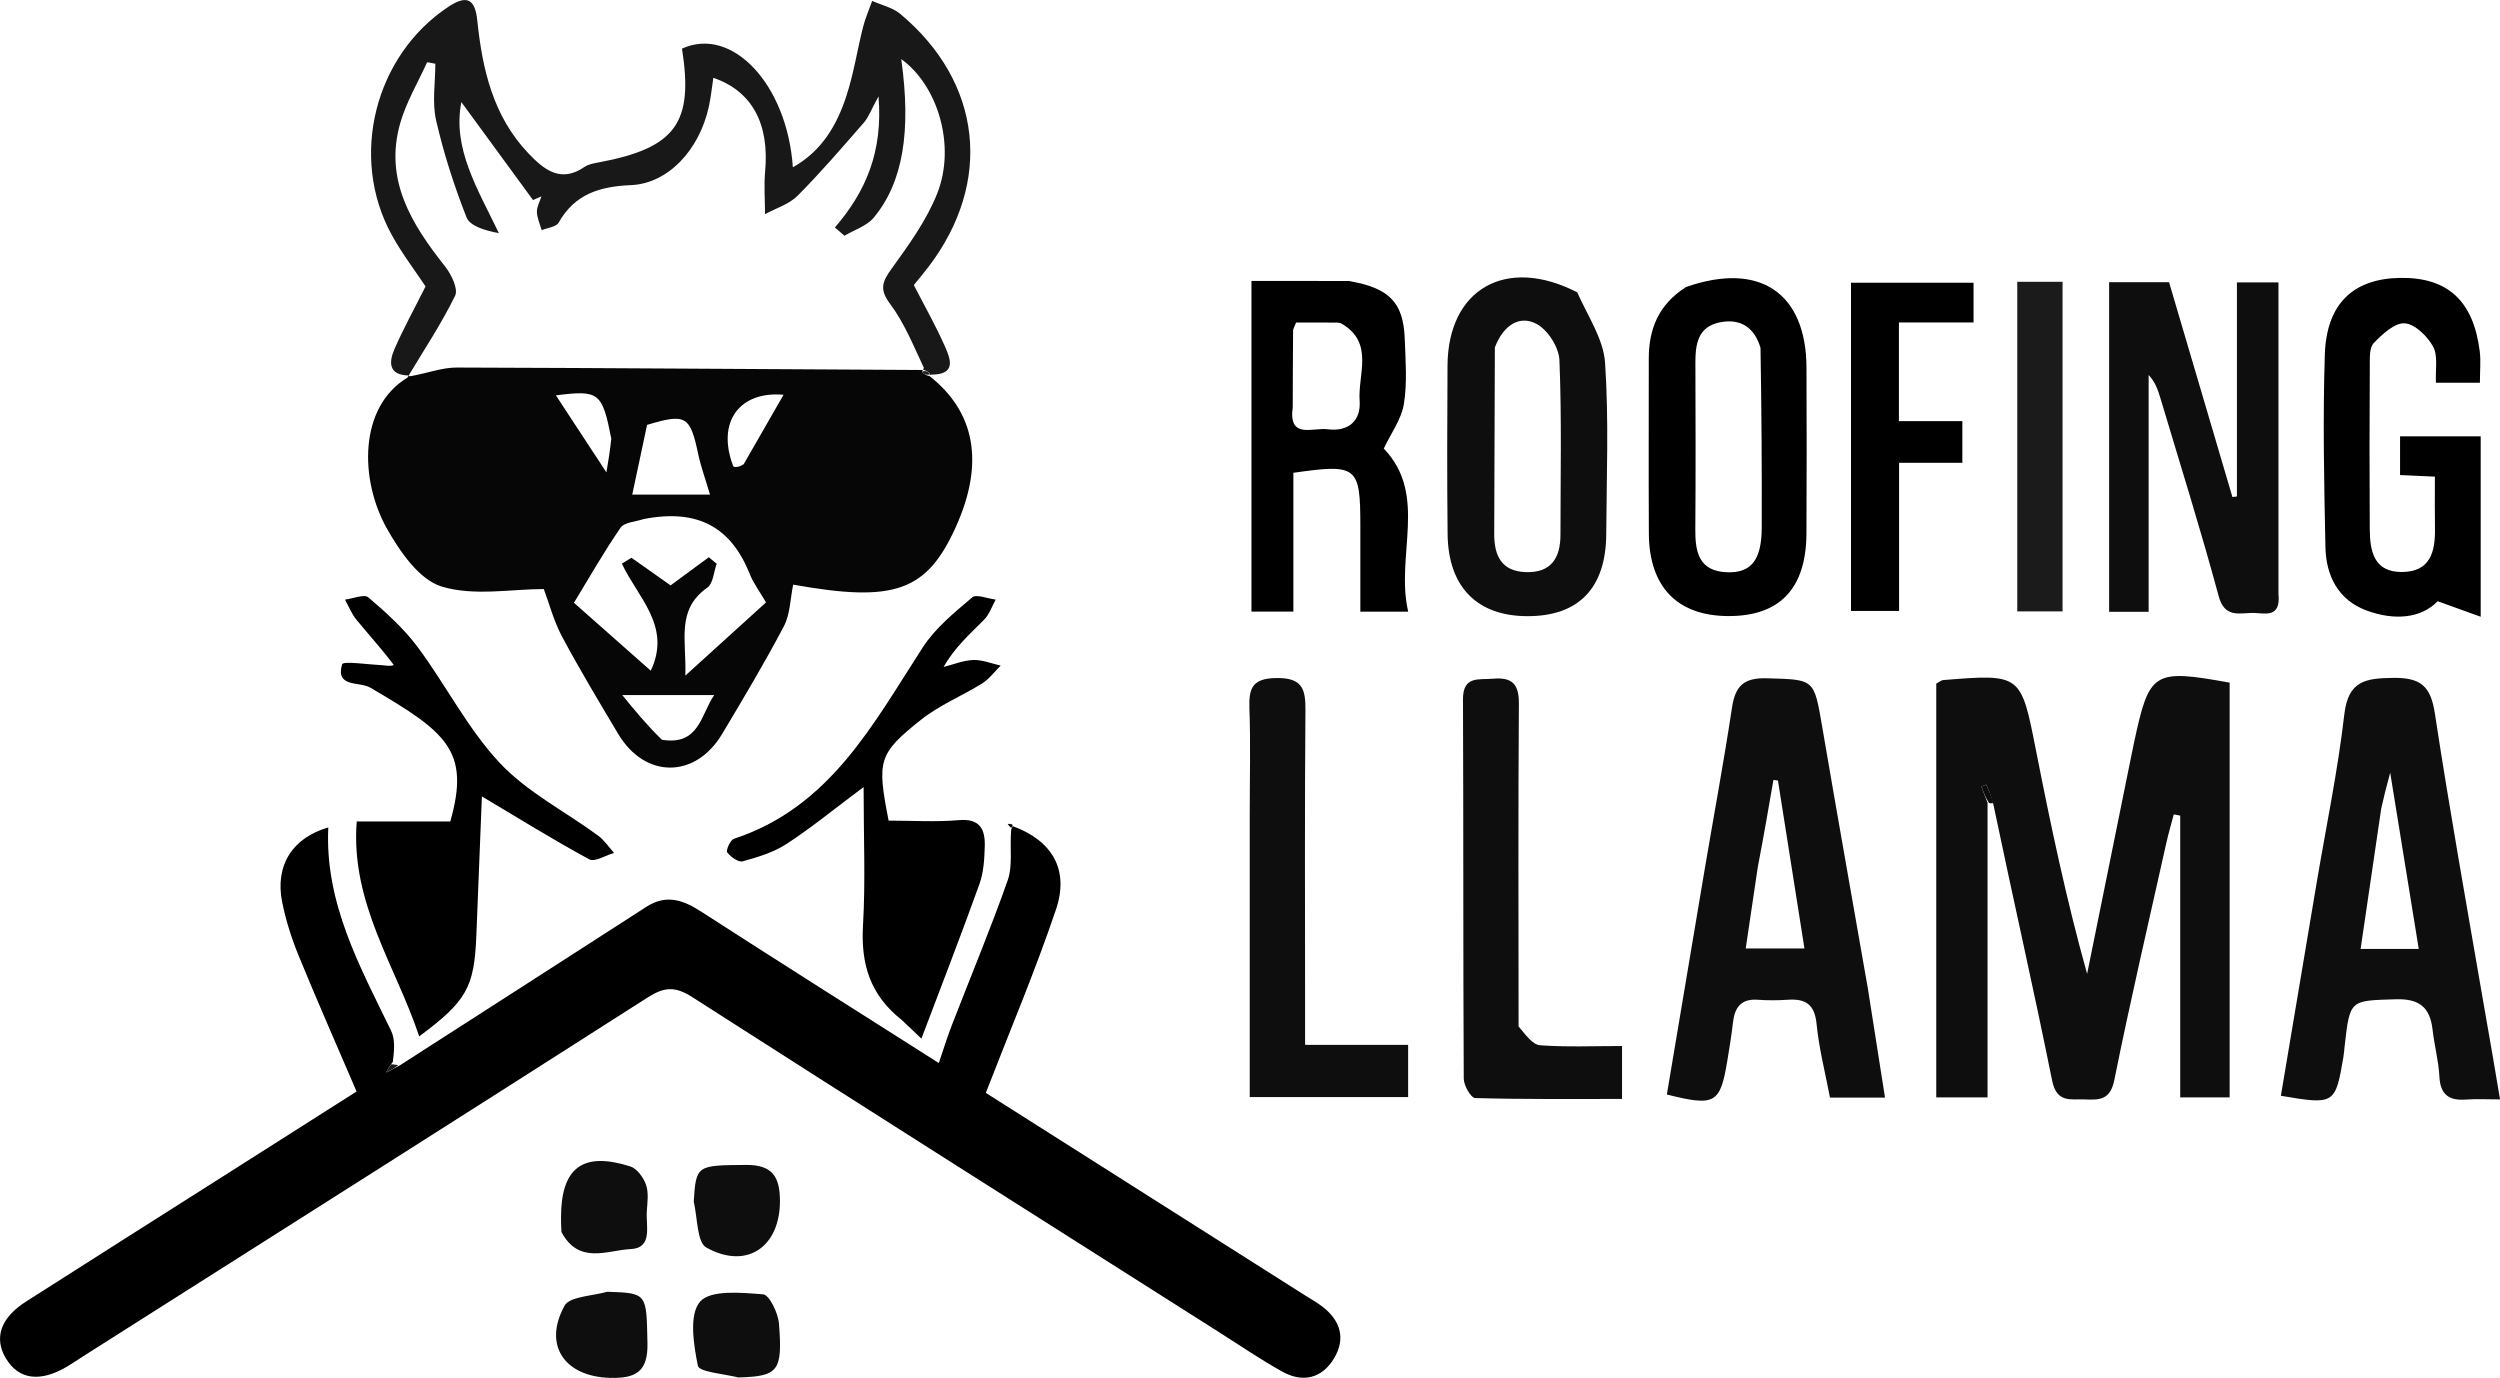
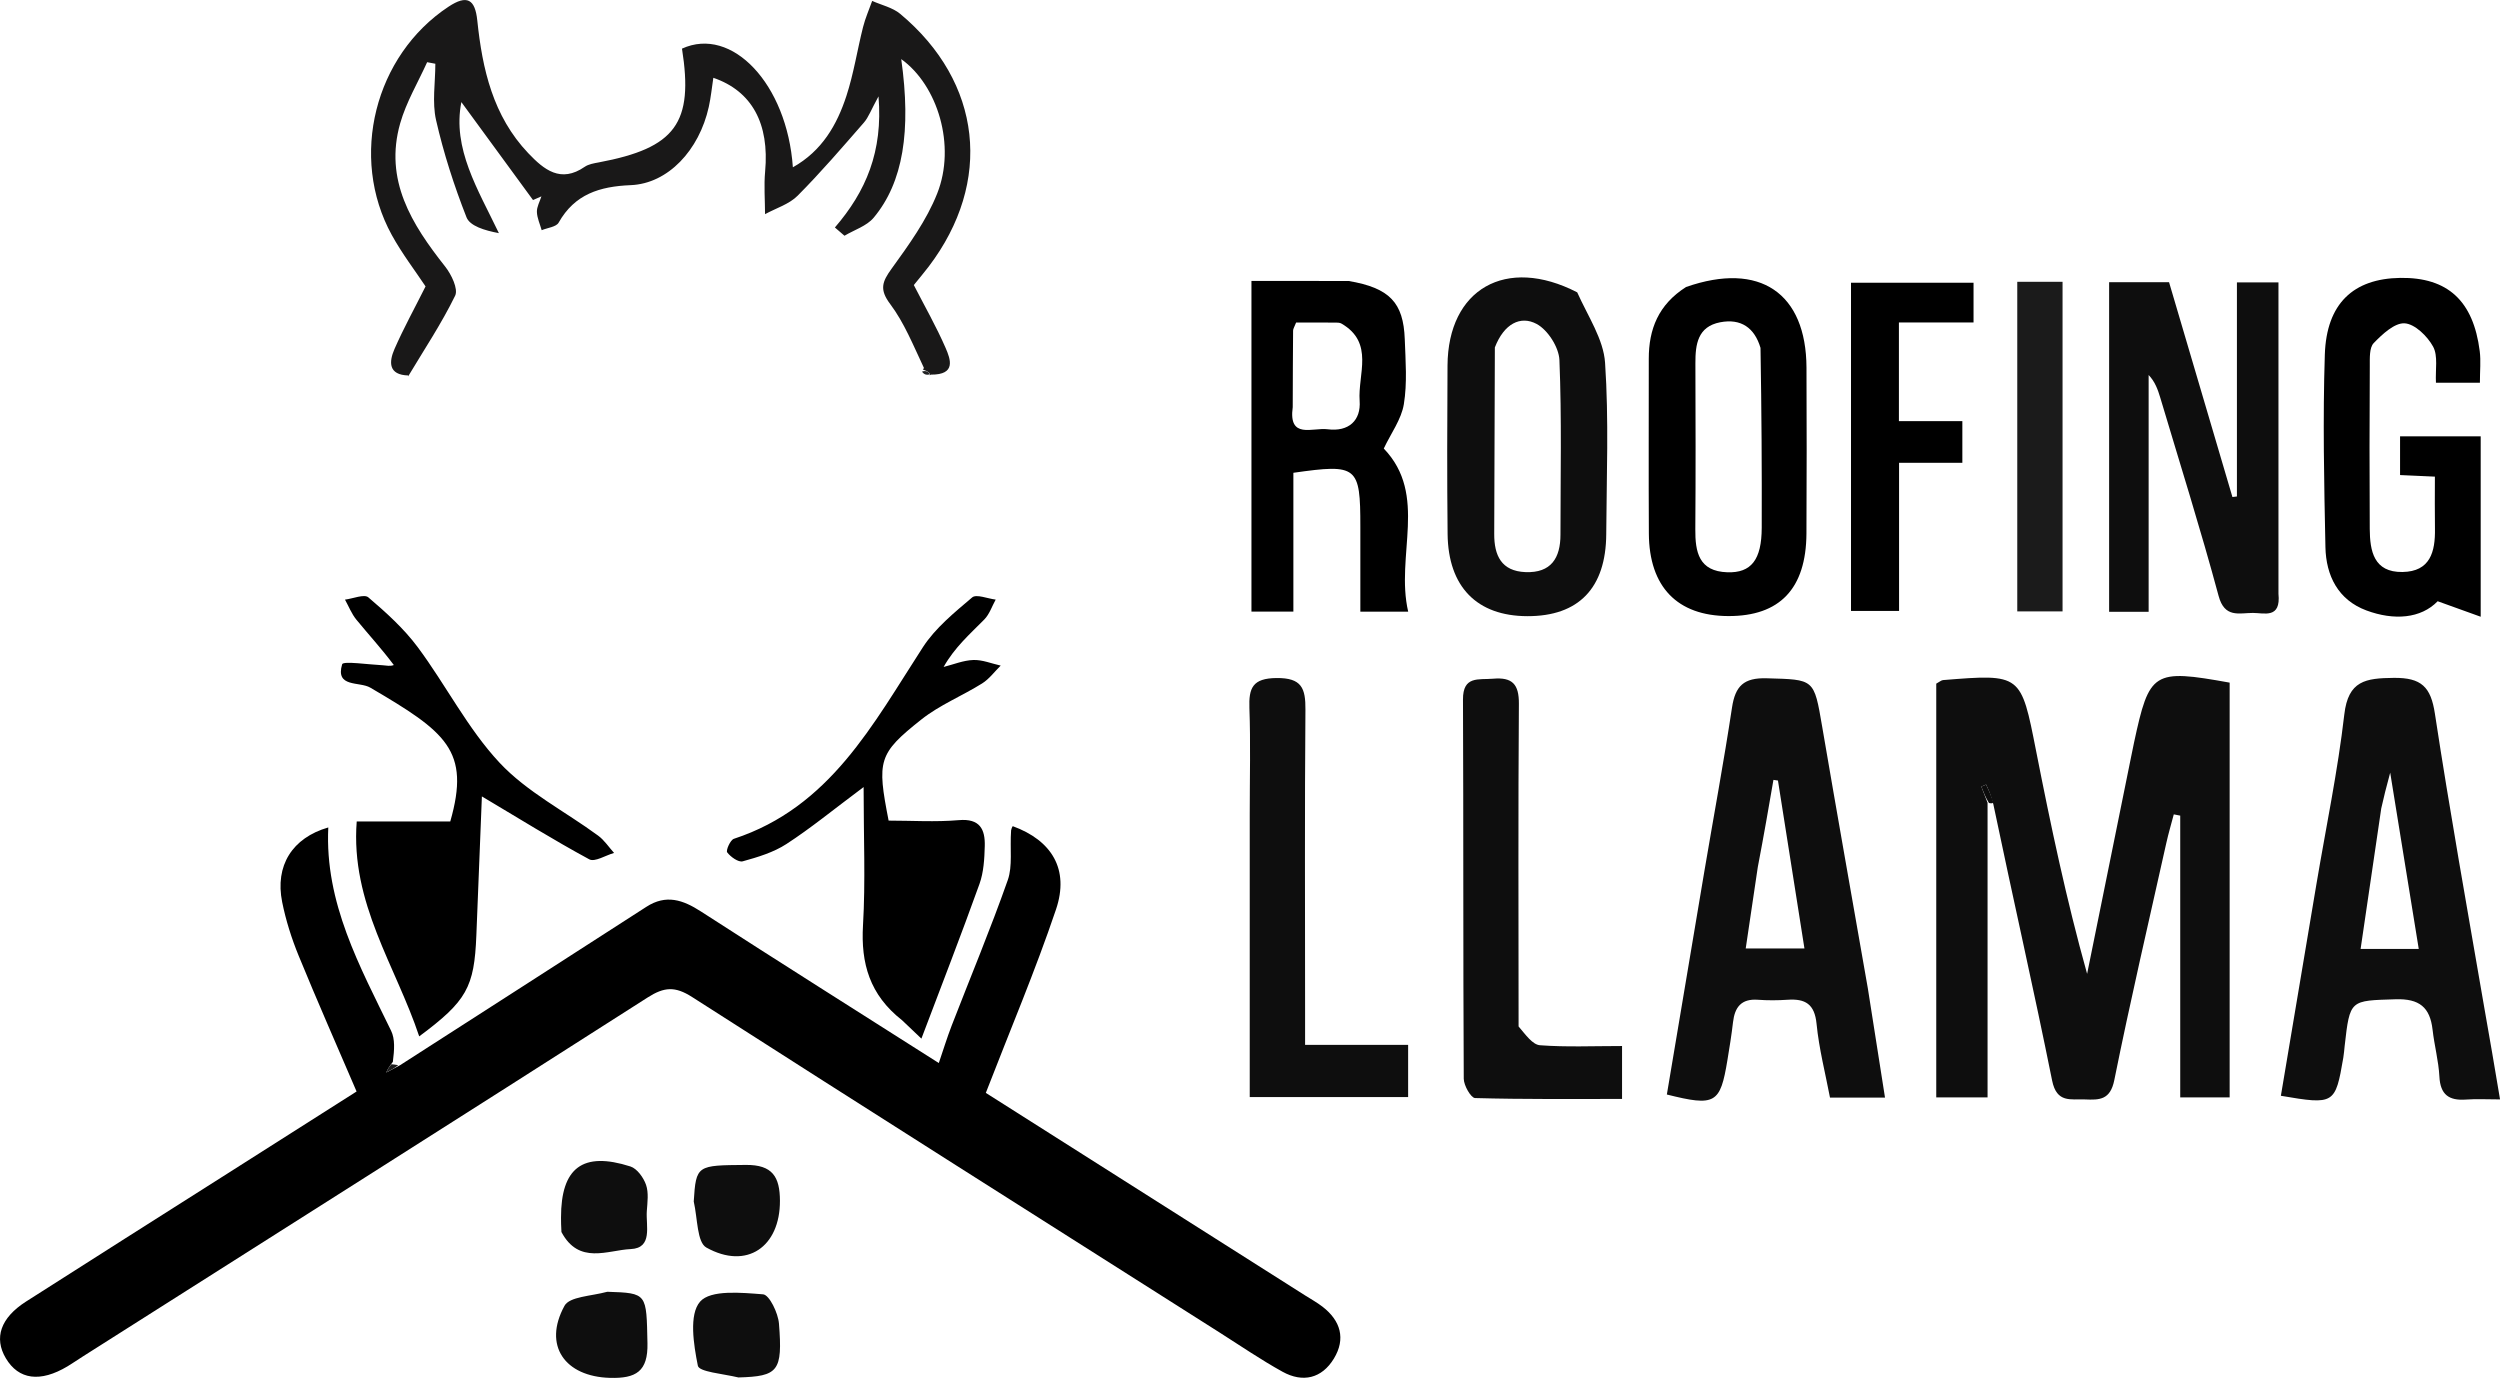
<svg xmlns="http://www.w3.org/2000/svg" id="SvgjsSvg1006" version="1.1" viewBox="9.83 70.4 263.2 145.06">
  <defs id="SvgjsDefs1007" />
  <g id="SvgjsG1008">
    <svg fill="none" viewBox="0 0 135 84" width="288" height="288">
      <path fill="#000000" d="M54.587 48.271C56.513 48.975 57.389 50.4 56.723 52.376C55.702 55.404 54.449 58.354 53.258 61.434C58.398 64.695 63.705 68.06 69.012 71.427C69.3 71.609 69.602 71.776 69.871 71.983C70.771 72.676 71.028 73.57 70.436 74.545C69.84 75.528 68.901 75.748 67.902 75.196C66.838 74.608 65.83 73.916 64.802 73.264C56.116 67.751 47.421 62.252 38.76 56.701C37.924 56.166 37.387 56.203 36.573 56.723C27.292 62.658 17.982 68.549 8.68 74.452C8.433 74.609 8.192 74.777 7.941 74.928C6.595 75.734 5.526 75.592 4.895 74.529C4.3 73.527 4.634 72.537 5.891 71.733C9.136 69.658 12.392 67.6 15.643 65.535C17.823 64.15 20.002 62.765 22.205 61.365C21.234 59.101 20.258 56.893 19.344 54.659C18.996 53.809 18.714 52.916 18.533 52.017C18.171 50.219 19.027 48.85 20.809 48.334C20.63 52.062 22.362 55.181 23.908 58.366C24.108 58.777 24.071 59.302 23.995 59.903C23.786 60.165 23.726 60.298 23.667 60.431C23.893 60.311 24.119 60.191 24.346 60.071C28.4 57.465 32.457 54.863 36.507 52.251C37.48 51.623 38.309 51.906 39.204 52.484C43.131 55.019 47.085 57.511 50.938 59.961C51.157 59.32 51.345 58.704 51.577 58.104C52.502 55.714 53.492 53.346 54.342 50.93C54.587 50.232 54.441 49.398 54.506 48.477C54.538 48.326 54.587 48.271 54.587 48.271Z" class="colorFBFBFB svgShape" />
-       <path fill="#060606" d="M50.454 26.038C52.745 27.826 53.196 30.355 51.784 33.492C50.343 36.695 48.745 37.248 43.751 36.351C43.605 37.051 43.606 37.808 43.294 38.402C42.345 40.209 41.294 41.965 40.246 43.719C38.922 45.935 36.437 45.933 35.118 43.722C34.172 42.135 33.218 40.549 32.347 38.92C31.934 38.147 31.709 37.274 31.445 36.569C29.847 36.569 27.992 36.931 26.398 36.444C25.297 36.107 24.34 34.717 23.701 33.584C22.354 31.194 22.296 27.582 24.724 26.131C24.741 26.035 24.75 26.073 24.885 26.062C25.729 25.907 26.438 25.636 27.146 25.638C34.824 25.659 42.502 25.723 50.179 25.759C50.179 25.742 50.146 25.739 50.109 25.838C50.205 25.983 50.337 26.027 50.474 26.06C50.478 26.048 50.454 26.038 50.454 26.038ZM36.369 33.116C35.982 33.25 35.425 33.267 35.237 33.537C34.417 34.722 33.705 35.981 32.932 37.247C34.283 38.442 35.523 39.538 36.723 40.599C37.77 38.397 36.063 36.972 35.298 35.315C35.456 35.218 35.613 35.122 35.77 35.025C36.431 35.492 37.091 35.958 37.701 36.389C38.347 35.913 38.967 35.457 39.587 35C39.717 35.107 39.847 35.214 39.977 35.32C39.829 35.723 39.803 36.296 39.515 36.499C37.962 37.593 38.492 39.09 38.429 40.84C39.924 39.484 41.161 38.363 42.411 37.229C42.094 36.685 41.793 36.291 41.617 35.848C40.706 33.553 39.087 32.585 36.369 33.116ZM36.875 31.908C37.772 31.908 38.669 31.908 39.646 31.908C39.411 31.111 39.193 30.519 39.064 29.908C38.666 28.02 38.456 27.893 36.541 28.468C36.299 29.605 36.062 30.717 35.809 31.908C36.125 31.908 36.366 31.908 36.875 31.908ZM37.272 44.007C39.116 44.304 39.184 42.784 39.851 41.801C38.303 41.801 36.946 41.801 35.316 41.801C35.95 42.577 36.508 43.259 37.272 44.007ZM34.776 29.152C34.327 26.854 34.17 26.742 32.041 27.011C32.82 28.198 33.654 29.47 34.534 30.811C34.618 30.315 34.698 29.846 34.776 29.152ZM41.309 30.409C41.982 29.237 42.654 28.065 43.276 26.982C41.138 26.79 39.95 28.288 40.79 30.499C40.82 30.578 41.088 30.567 41.309 30.409Z" class="colorFCFCFC svgShape" />
      <path fill="#0e0e0e" d="M102.694 47.115C102.694 51.931 102.694 56.746 102.694 61.658C101.758 61.658 101.008 61.658 100.162 61.658C100.162 54.79 100.162 47.993 100.162 41.238C100.33 41.147 100.41 41.069 100.497 41.062C104.361 40.751 104.341 40.756 105.089 44.557C105.811 48.226 106.579 51.885 107.607 55.56C108.32 52.041 109.033 48.522 109.747 45.003C109.805 44.717 109.861 44.43 109.923 44.144C110.679 40.628 110.866 40.508 114.641 41.188C114.641 47.965 114.641 54.761 114.641 61.657C113.834 61.657 113.083 61.657 112.202 61.657C112.202 56.979 112.202 52.365 112.202 47.751C112.096 47.73 111.99 47.71 111.884 47.689C111.76 48.161 111.621 48.63 111.515 49.105C110.646 53.001 109.737 56.89 108.949 60.802C108.75 61.791 108.212 61.786 107.501 61.757C106.803 61.728 106.107 61.95 105.88 60.825C104.978 56.34 103.959 51.879 102.98 47.194C102.859 46.725 102.74 46.472 102.621 46.218C102.543 46.252 102.465 46.285 102.387 46.319C102.489 46.584 102.592 46.85 102.694 47.115Z" class="colorF7F7F7 svgShape" />
      <path fill="#191818" d="M24.75 26.073C24.75 26.073 24.741 26.035 24.76 26.029C23.775 26.005 23.794 25.368 24.076 24.723C24.522 23.705 25.061 22.727 25.609 21.634C25.107 20.876 24.452 20.024 23.941 19.094C21.828 15.248 23.103 10.233 26.743 7.83C27.656 7.227 28.053 7.457 28.162 8.51C28.412 10.915 28.937 13.229 30.68 15.062C31.45 15.87 32.275 16.554 33.465 15.731C33.656 15.6 33.92 15.558 34.158 15.514C37.947 14.803 38.845 13.578 38.264 9.9C40.722 8.772 43.45 11.642 43.736 15.756C45.177 14.947 45.911 13.663 46.378 12.234C46.739 11.13 46.914 9.967 47.199 8.837C47.31 8.396 47.497 7.975 47.65 7.545C48.114 7.753 48.656 7.87 49.032 8.183C53.076 11.558 53.617 16.472 50.437 20.658C50.201 20.968 49.949 21.265 49.705 21.567C50.24 22.61 50.815 23.616 51.274 24.672C51.516 25.229 51.805 25.999 50.546 25.988C50.454 26.038 50.478 26.048 50.511 25.956C50.412 25.822 50.279 25.781 50.146 25.739C50.146 25.739 50.179 25.743 50.2 25.649C49.673 24.532 49.231 23.428 48.542 22.509C48 21.788 48.137 21.411 48.609 20.759C49.456 19.587 50.333 18.376 50.859 17.048C51.794 14.691 50.886 11.71 49.084 10.417C49.581 13.954 49.18 16.5 47.724 18.243C47.381 18.654 46.77 18.843 46.283 19.134C46.125 18.998 45.968 18.862 45.81 18.726C47.338 16.952 48.188 14.983 47.962 12.256C47.592 12.931 47.471 13.286 47.242 13.549C46.174 14.773 45.114 16.01 43.969 17.16C43.551 17.58 42.905 17.773 42.363 18.069C42.361 17.367 42.303 16.659 42.367 15.963C42.583 13.602 41.72 11.995 39.811 11.339C39.738 11.82 39.691 12.303 39.587 12.773C39.113 14.916 37.573 16.561 35.736 16.637C34.203 16.7 32.971 17.079 32.176 18.488C32.056 18.701 31.626 18.74 31.34 18.86C31.255 18.559 31.113 18.259 31.104 17.957C31.097 17.703 31.247 17.445 31.327 17.19C31.189 17.25 31.05 17.311 30.912 17.372C29.708 15.726 28.504 14.08 27.376 12.538C26.924 14.829 28.188 16.836 29.228 19.006C28.51 18.87 27.798 18.652 27.629 18.222C27.018 16.666 26.5 15.059 26.128 13.43C25.927 12.545 26.092 11.577 26.092 10.646C25.957 10.621 25.822 10.595 25.687 10.569C25.235 11.572 24.655 12.539 24.357 13.586C23.559 16.39 24.926 18.567 26.576 20.654C26.883 21.042 27.23 21.761 27.07 22.09C26.398 23.467 25.54 24.753 24.75 26.073Z" class="colorF5F5F5 svgShape" />
      <path fill="#0e0e0e" d="M127.209 57.237C127.478 58.743 127.711 60.127 127.985 61.756 127.337 61.756 126.819 61.725 126.306 61.763 125.467 61.825 125.038 61.526 124.992 60.63 124.952 59.857 124.743 59.094 124.656 58.321 124.53 57.209 124.005 56.776 122.825 56.814 120.579 56.887 120.577 56.816 120.317 59.117 120.295 59.31 120.283 59.506 120.25 59.697 119.856 61.997 119.809 62.027 117.169 61.577 117.755 58.09 118.339 54.601 118.927 51.112 119.395 48.33 119.976 45.56 120.299 42.761 120.493 41.083 121.355 40.969 122.738 40.953 124.108 40.938 124.569 41.4 124.77 42.717 125.503 47.527 126.362 52.317 127.209 57.237zM122.123 47.392C121.788 49.675 121.452 51.957 121.104 54.329 122.157 54.329 122.954 54.329 123.973 54.329 123.509 51.465 123.069 48.746 122.564 45.63 122.355 46.416 122.256 46.789 122.123 47.392zM96.786 56.275C97.077 58.122 97.347 59.843 97.633 61.667 96.716 61.667 95.902 61.667 94.918 61.667 94.692 60.478 94.376 59.261 94.255 58.026 94.16 57.047 93.697 56.778 92.824 56.838 92.338 56.871 91.845 56.874 91.358 56.838 90.539 56.779 90.217 57.207 90.132 57.947 90.06 58.575 89.958 59.2 89.855 59.823 89.502 61.968 89.257 62.112 86.867 61.514 87.485 57.839 88.1 54.153 88.723 50.469 89.177 47.784 89.676 45.106 90.083 42.415 90.244 41.355 90.661 40.941 91.792 40.973 94.148 41.041 94.126 40.979 94.532 43.359 95.26 47.626 96.019 51.886 96.786 56.275zM91.354 50.297C91.158 51.618 90.962 52.94 90.759 54.306 91.772 54.306 92.649 54.306 93.657 54.306 93.205 51.442 92.777 48.731 92.35 46.02 92.275 46.009 92.201 45.998 92.127 45.987 91.894 47.342 91.66 48.698 91.354 50.297zM117.05 36.8C117.176 38.05 116.347 37.747 115.786 37.748 115.11 37.75 114.392 38.012 114.096 36.909 113.212 33.627 112.188 30.381 111.216 27.122 111.098 26.729 110.961 26.34 110.643 26.006 110.643 29.879 110.643 33.752 110.643 37.693 109.974 37.693 109.368 37.693 108.693 37.693 108.693 32.255 108.693 26.875 108.693 21.428 109.666 21.428 110.579 21.428 111.651 21.428 112.682 24.922 113.73 28.475 114.778 32.028 114.852 32.019 114.926 32.01 115 32.001 115 28.503 115 25.005 115 21.436 115.725 21.436 116.325 21.436 117.05 21.436 117.05 26.553 117.05 31.607 117.05 36.8z" class="colorF7F7F7 svgShape" />
      <path fill="#000000" d="M24.043 40.319C23.43 39.502 22.79 38.807 22.193 38.078 21.957 37.789 21.817 37.423 21.633 37.092 22.026 37.043 22.582 36.806 22.785 36.979 23.661 37.726 24.538 38.517 25.221 39.435 26.614 41.306 27.685 43.454 29.262 45.141 30.615 46.588 32.496 47.541 34.125 48.738 34.432 48.963 34.652 49.304 34.912 49.592 34.498 49.709 33.96 50.055 33.689 49.908 31.916 48.948 30.201 47.881 28.389 46.803 28.303 48.963 28.209 51.312 28.116 53.661 28.014 56.228 27.642 56.901 25.296 58.645 24.143 55.175 21.899 52.071 22.212 48.038 23.885 48.038 25.378 48.038 26.829 48.038 27.833 44.53 26.624 43.628 22.882 41.435 22.343 41.12 21.145 41.446 21.493 40.28 21.543 40.112 22.803 40.297 23.502 40.331 23.68 40.34 23.856 40.394 24.043 40.319zM49.122 57.846C47.525 56.595 47.087 55.045 47.197 53.163 47.324 50.994 47.227 48.811 47.227 46.341 45.722 47.465 44.614 48.376 43.418 49.152 42.78 49.567 42.005 49.8 41.261 50.006 41.05 50.064 40.664 49.789 40.495 49.564 40.423 49.468 40.648 48.953 40.825 48.895 45.573 47.336 47.69 43.238 50.153 39.439 50.769 38.49 51.707 37.729 52.584 36.983 52.79 36.807 53.349 37.043 53.745 37.09 53.561 37.421 53.438 37.813 53.181 38.073 52.481 38.785 51.724 39.44 51.175 40.414 51.664 40.291 52.151 40.087 52.644 40.071 53.09 40.056 53.542 40.247 53.992 40.347 53.689 40.645 53.427 41.008 53.075 41.228 52.09 41.844 50.98 42.29 50.079 43.005 47.94 44.701 47.883 45.033 48.461 47.997 49.597 47.997 50.769 48.074 51.924 47.974 52.971 47.883 53.228 48.429 53.206 49.255 53.189 49.881 53.154 50.542 52.945 51.123 52.047 53.625 51.083 56.103 50.079 58.756 49.669 58.369 49.432 58.146 49.122 57.846z" class="colorF9F9F9 svgShape" />
      <path fill="#0e0e0e" d="M82.443 21.927C82.981 23.127 83.74 24.242 83.818 25.402C84.008 28.21 83.892 31.039 83.876 33.859C83.861 36.525 82.511 37.914 79.984 37.908C77.497 37.902 76.075 36.465 76.047 33.852C76.017 31.08 76.027 28.308 76.043 25.537C76.065 21.772 78.924 20.113 82.443 21.927ZM78.379 24.645C78.369 27.714 78.361 30.783 78.348 33.852C78.344 34.909 78.697 35.688 79.893 35.734C81.156 35.783 81.617 35.036 81.617 33.886C81.617 31.012 81.683 28.134 81.565 25.265C81.539 24.639 80.994 23.784 80.443 23.488C79.646 23.06 78.833 23.472 78.379 24.645Z" class="colorF7F7F7 svgShape" />
      <path fill="#000000" d="M127.03 33.075C127.03 34.678 127.03 36.136 127.03 37.936C126.256 37.657 125.668 37.445 124.907 37.171C124.077 38.029 122.748 38.13 121.389 37.625C119.992 37.105 119.398 35.908 119.368 34.506C119.302 31.339 119.236 28.166 119.338 25.001C119.419 22.476 120.75 21.248 123.06 21.214C125.396 21.18 126.667 22.34 126.983 24.831C127.043 25.308 126.991 25.799 126.991 26.388C126.262 26.388 125.563 26.388 124.822 26.388C124.788 25.739 124.932 25.066 124.682 24.606C124.403 24.094 123.784 23.488 123.279 23.456C122.782 23.424 122.173 23.994 121.75 24.432C121.531 24.659 121.559 25.17 121.557 25.554C121.543 28.236 121.538 30.919 121.555 33.601C121.562 34.691 121.752 35.748 123.168 35.728C124.543 35.709 124.792 34.727 124.773 33.593C124.759 32.771 124.77 31.95 124.77 31.022C124.164 30.994 123.65 30.971 123.051 30.944C123.051 30.293 123.051 29.693 123.051 29.032C124.326 29.032 125.582 29.032 127.03 29.032C127.03 30.335 127.03 31.632 127.03 33.075Z" class="colorF9F9F9 svgShape" />
      <path fill="#000000" d="M87.816 21.663C91.458 20.391 93.743 21.961 93.758 25.643C93.768 28.373 93.773 31.104 93.756 33.834C93.739 36.554 92.435 37.913 89.896 37.903C87.383 37.893 85.994 36.464 85.979 33.832C85.963 30.956 85.977 28.079 85.975 25.203C85.974 23.75 86.446 22.533 87.816 21.663ZM91.489 24.668C91.194 23.671 90.521 23.208 89.5 23.404C88.386 23.619 88.273 24.494 88.276 25.427C88.284 28.156 88.293 30.884 88.272 33.613C88.263 34.747 88.445 35.697 89.855 35.742C91.031 35.78 91.545 35.125 91.549 33.545C91.558 30.671 91.542 27.796 91.489 24.668Z" class="colorFBFBFB svgShape" />
      <path fill="#000000" d="M71.162 21.366C73.184 21.71 73.868 22.43 73.933 24.24C73.972 25.309 74.059 26.401 73.888 27.445C73.766 28.195 73.253 28.882 72.897 29.635C75.101 31.933 73.459 34.921 74.102 37.686C73.228 37.686 72.564 37.686 71.741 37.686C71.741 36.284 71.741 34.886 71.741 33.487C71.741 30.502 71.597 30.382 68.436 30.832C68.436 33.079 68.436 35.345 68.436 37.682C67.704 37.682 67.089 37.682 66.367 37.682C66.367 32.309 66.367 26.899 66.367 21.365C67.93 21.365 69.481 21.365 71.162 21.366ZM68.404 27.592C68.182 29.193 69.389 28.589 70.121 28.684C71.173 28.82 71.777 28.245 71.706 27.278C71.611 25.978 72.443 24.413 70.808 23.468C70.729 23.422 70.618 23.419 70.522 23.419C69.855 23.415 69.188 23.417 68.571 23.417C68.485 23.64 68.422 23.727 68.422 23.814C68.411 24.98 68.409 26.147 68.404 27.592Z" class="colorFDFDFD svgShape" />
      <path fill="#0e0e0e" d="M79.55 58.156C79.903 58.569 80.239 59.056 80.609 59.083 81.913 59.181 83.229 59.121 84.656 59.121 84.656 60.002 84.656 60.752 84.656 61.733 82.241 61.733 79.82 61.756 77.402 61.689 77.199 61.684 76.845 61.067 76.844 60.733 76.81 54.496 76.833 48.259 76.806 42.023 76.8 40.838 77.576 41.056 78.293 40.994 79.24 40.912 79.572 41.264 79.565 42.232 79.527 47.494 79.548 52.757 79.55 58.156zM66.282 47.707C66.282 45.858 66.328 44.154 66.266 42.453 66.229 41.448 66.424 40.972 67.605 40.961 68.85 40.949 69.04 41.465 69.031 42.526 68.991 47.44 69.014 52.354 69.014 57.267 69.014 57.796 69.014 58.324 69.014 59.064 70.751 59.064 72.373 59.064 74.099 59.064 74.099 60.022 74.099 60.771 74.099 61.639 71.564 61.639 69.055 61.639 66.282 61.639 66.282 57.047 66.282 52.45 66.282 47.707z" class="colorF7F7F7 svgShape" />
      <path fill="#000000" d="M95.955 28.976C95.955 26.401 95.955 23.972 95.955 21.453C97.984 21.453 99.955 21.453 102.002 21.453C102.002 22.075 102.002 22.676 102.002 23.413C100.765 23.413 99.567 23.413 98.319 23.413C98.319 25.086 98.319 26.624 98.319 28.284C99.356 28.284 100.36 28.284 101.45 28.284C101.45 29.006 101.45 29.611 101.45 30.34C100.457 30.34 99.453 30.34 98.327 30.34C98.327 32.814 98.327 35.176 98.327 37.648C97.511 37.648 96.813 37.648 95.955 37.648C95.955 34.835 95.955 31.979 95.955 28.976Z" class="colorF9F9F9 svgShape" />
      <path fill="#1b1b1b" d="M106.395 32.487C106.395 34.284 106.395 35.934 106.395 37.673C105.603 37.673 104.901 37.673 104.16 37.673C104.16 32.255 104.16 26.858 104.16 21.408C104.875 21.408 105.55 21.408 106.395 21.408C106.395 25.07 106.395 28.706 106.395 32.487Z" class="colorF1F1F1 svgShape" />
      <path fill="#0e0e0e" d="M38.844 66.792C38.957 64.987 39.007 65.01 41.417 64.989 42.73 64.978 43.094 65.576 43.098 66.758 43.106 69.028 41.464 70.18 39.468 69.067 39.003 68.808 39.039 67.658 38.844 66.792zM32.315 68.3C32.297 67.981 32.294 67.787 32.294 67.593 32.291 65.127 33.363 64.311 35.719 65.065 36.048 65.17 36.366 65.615 36.49 65.971 36.625 66.362 36.559 66.835 36.528 67.268 36.477 67.991 36.836 69.092 35.733 69.142 34.595 69.194 33.181 69.929 32.315 68.3zM34.579 71.249C36.564 71.313 36.507 71.326 36.56 73.789 36.591 75.187 35.988 75.531 34.717 75.498 32.482 75.439 31.393 73.9 32.466 71.941 32.716 71.485 33.77 71.468 34.579 71.249zM41.049 75.477C40.266 75.29 39.108 75.204 39.047 74.899 38.837 73.851 38.602 72.369 39.158 71.735 39.68 71.14 41.204 71.293 42.266 71.375 42.575 71.399 43.009 72.298 43.05 72.822 43.236 75.174 43.017 75.422 41.049 75.477z" class="colorEEE svgShape" />
      <path fill="#0c0c0c" d="M102.763 47.128C102.592 46.85 102.489 46.584 102.386 46.319C102.465 46.285 102.543 46.252 102.621 46.218C102.74 46.472 102.859 46.725 102.974 47.076C102.97 47.173 102.833 47.141 102.763 47.128Z" class="color223B77 svgShape" />
      <path fill="#1d1d1d" d="M24.258 60.066C24.12 60.191 23.893 60.311 23.667 60.432C23.726 60.298 23.786 60.165 23.923 60.021C24.058 60.027 24.114 60.044 24.258 60.066Z" class="colorF8F8F8 svgShape" />
-       <path fill="#0c0c0c" d="M54.51 48.35C54.434 48.305 54.386 48.235 54.338 48.166C54.414 48.155 54.49 48.144 54.577 48.202C54.587 48.271 54.538 48.326 54.51 48.35Z" class="colorF8F8F9 svgShape" />
      <path fill="#1d1d1d" d="M23.017 61.033C23.028 61.027 23.006 61.038 23.017 61.033Z" class="colorF8F8F8 svgShape" />
-       <path fill="#0c0c0c" d="M52.362 61.016C52.373 61.011 52.351 61.022 52.362 61.016Z" class="colorF8F8F9 svgShape" />
      <path fill="#222324" d="M50.109 25.838C50.279 25.78 50.412 25.822 50.507 25.968C50.337 26.027 50.205 25.983 50.109 25.838Z" class="color222324 svgShape" />
    </svg>
  </g>
</svg>